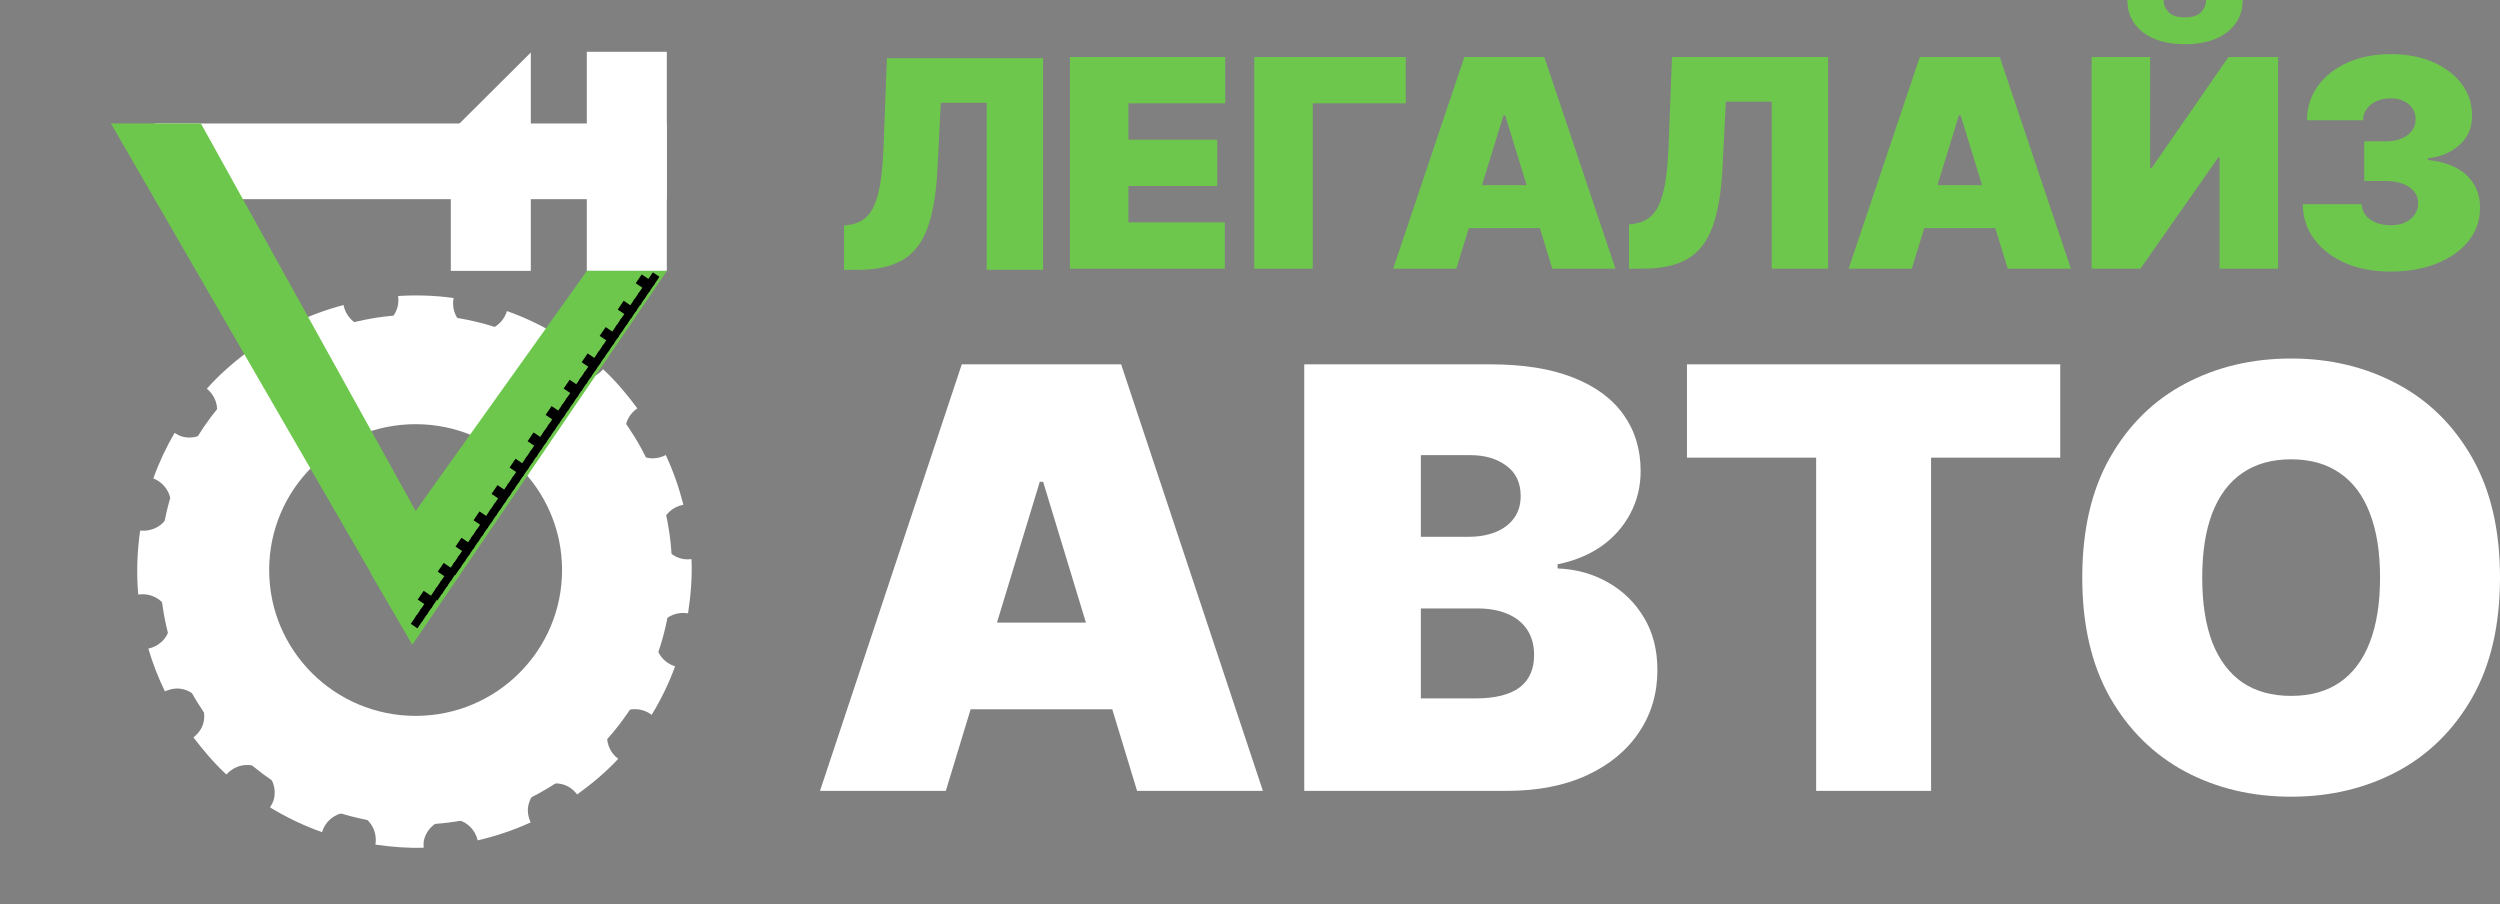
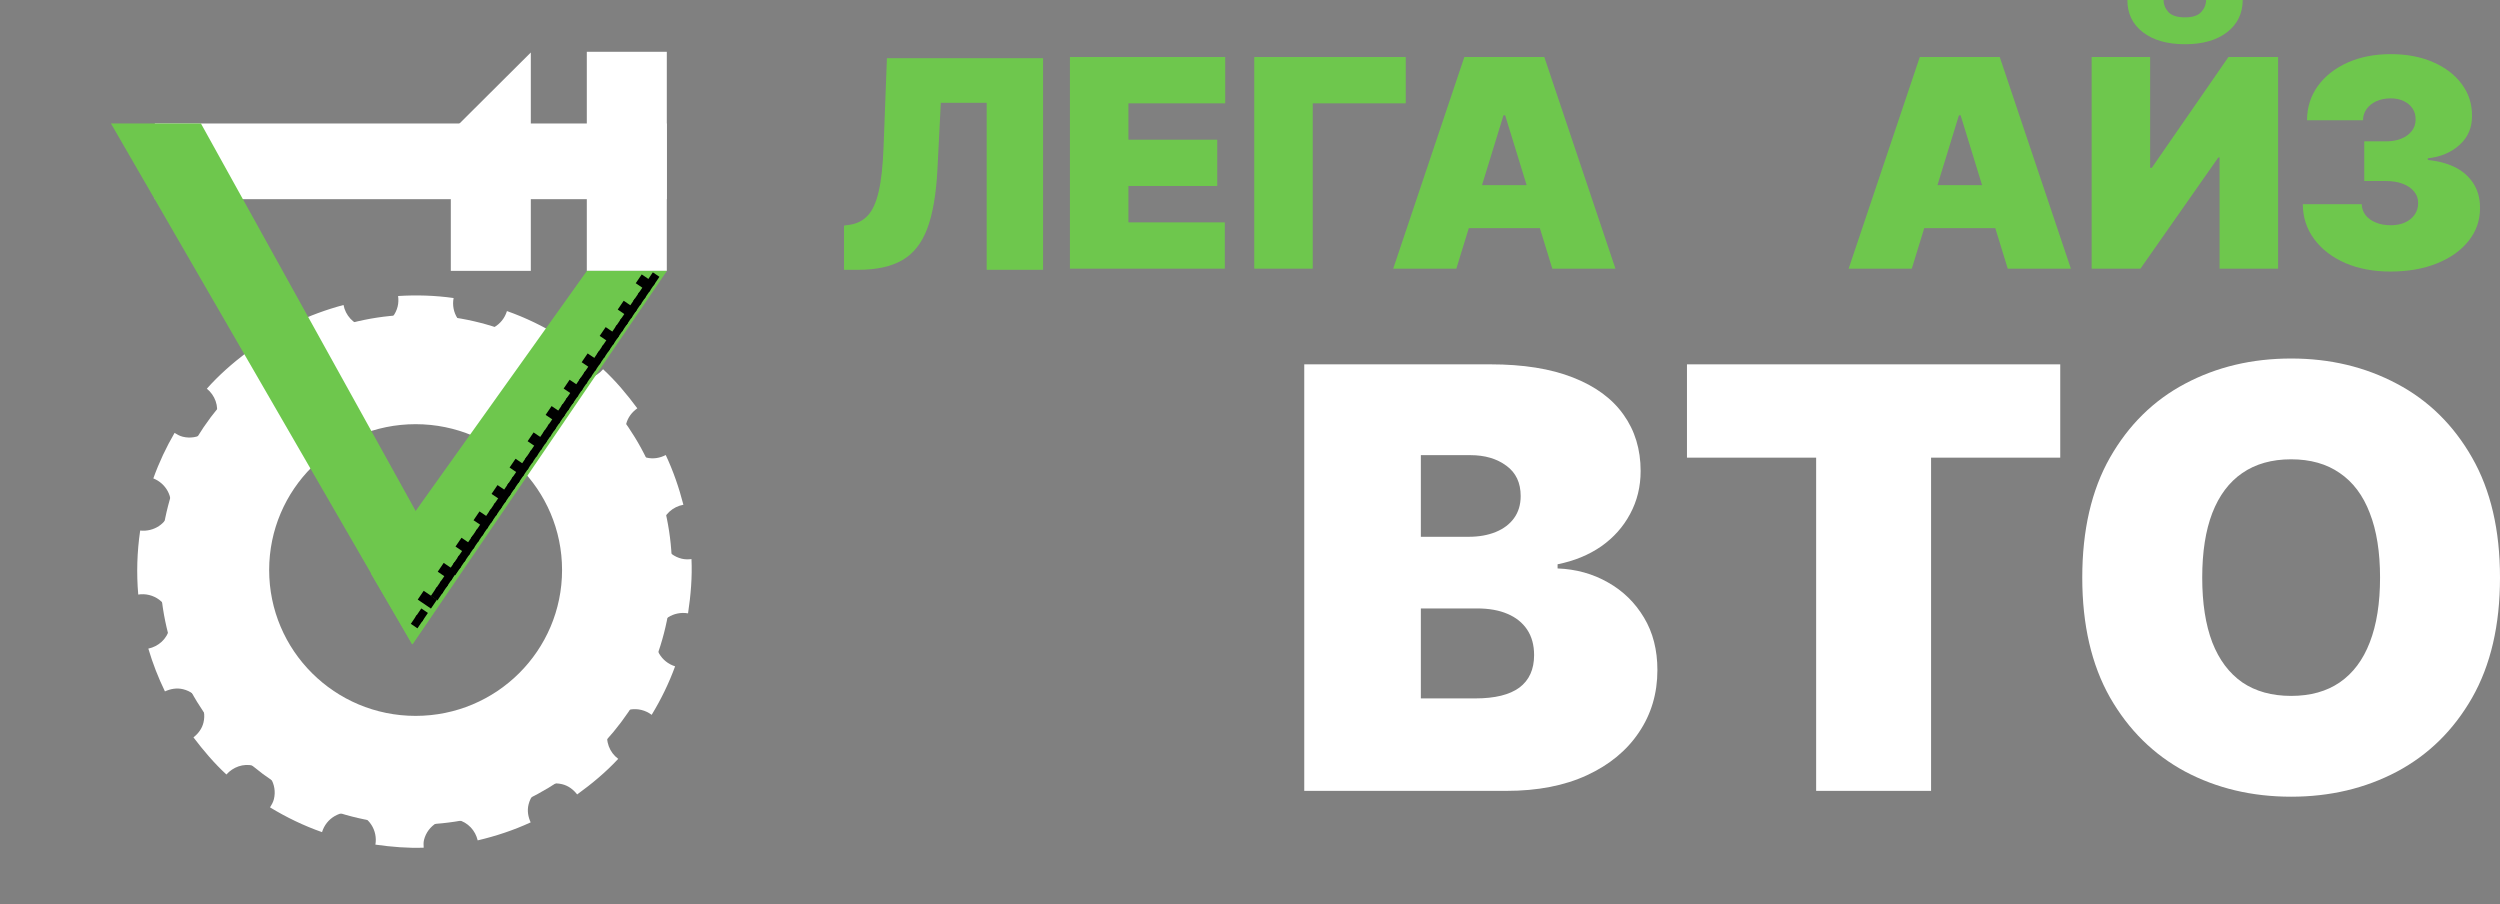
<svg xmlns="http://www.w3.org/2000/svg" width="235" height="85" viewBox="0 0 235 85" fill="none">
  <rect x="0" y="0" width="235" height="85" fill="#808080" stroke="none" />
  <g clip-path="url(#clip0_184_414)">
    <path d="M61.698 59.567C62.027 58.232 63.337 57.424 64.676 57.656C64.935 55.943 65.078 54.233 64.999 52.553C64.699 52.59 64.391 52.593 64.079 52.517C62.679 52.175 61.825 50.769 62.168 49.375C62.422 48.345 63.257 47.624 64.239 47.446C63.826 45.836 63.282 44.266 62.58 42.773C62.038 43.053 61.409 43.171 60.769 43.014C59.368 42.672 58.513 41.266 58.856 39.872C59.013 39.236 59.41 38.733 59.908 38.384C58.94 37.076 57.895 35.823 56.69 34.708C56.07 35.434 55.089 35.811 54.097 35.568C52.696 35.226 51.841 33.822 52.185 32.426C52.261 32.116 52.407 31.843 52.578 31.596C51.044 30.659 49.404 29.856 47.653 29.24C47.256 30.559 45.911 31.358 44.555 31.027C43.199 30.696 42.379 29.368 42.639 28.015C40.881 27.766 39.135 27.718 37.42 27.825C37.465 28.146 37.46 28.48 37.379 28.812C37.035 30.206 35.624 31.055 34.224 30.713C33.197 30.462 32.474 29.638 32.291 28.668C30.664 29.106 29.083 29.682 27.577 30.416C27.888 30.967 28.012 31.63 27.848 32.295C27.505 33.69 26.094 34.538 24.694 34.196C24.047 34.038 23.537 33.639 23.186 33.133C21.845 34.153 20.571 35.266 19.443 36.536C20.198 37.149 20.587 38.148 20.34 39.153C19.996 40.548 18.585 41.396 17.185 41.054C16.896 40.984 16.648 40.842 16.41 40.691C15.627 42.037 14.952 43.463 14.413 44.97C15.596 45.444 16.303 46.685 15.991 47.954C15.675 49.235 14.458 50.009 13.177 49.871C12.877 51.901 12.824 53.914 12.995 55.889C13.329 55.835 13.675 55.846 14.023 55.931C15.423 56.274 16.279 57.679 15.935 59.074C15.689 60.074 14.888 60.772 13.943 60.969C14.353 62.354 14.876 63.7 15.504 64.992C16.023 64.753 16.612 64.64 17.213 64.787C18.614 65.129 19.468 66.535 19.125 67.929C18.98 68.515 18.623 68.967 18.185 69.313C19.124 70.55 20.131 71.743 21.283 72.803C21.904 72.103 22.861 71.74 23.835 71.978C25.235 72.32 26.09 73.726 25.747 75.12C25.676 75.406 25.535 75.654 25.382 75.893C26.906 76.819 28.534 77.613 30.271 78.221C30.667 76.908 32.012 76.108 33.368 76.439C34.706 76.766 35.514 78.066 35.288 79.395C36.81 79.61 38.329 79.736 39.827 79.683C39.816 79.446 39.795 79.205 39.855 78.96C40.199 77.566 41.61 76.714 43.01 77.055C43.998 77.297 44.688 78.077 44.903 78.996C46.621 78.591 48.292 78.038 49.882 77.303C49.646 76.791 49.539 76.212 49.685 75.62C50.029 74.225 51.439 73.374 52.84 73.715C53.438 73.861 53.904 74.227 54.253 74.678C55.633 73.677 56.948 72.588 58.113 71.332C57.3 70.731 56.884 69.684 57.142 68.639C57.485 67.245 58.896 66.394 60.296 66.736C60.657 66.824 60.977 66.986 61.257 67.194C62.123 65.771 62.871 64.251 63.46 62.634C62.159 62.229 61.368 60.908 61.698 59.567ZM34.299 72.658C23.804 70.094 17.384 59.545 19.959 49.093C22.533 38.642 33.126 32.248 43.621 34.812C54.117 37.376 60.536 47.925 57.962 58.377C55.388 68.83 44.794 75.223 34.299 72.658Z" fill="white" />
    <path d="M62.68 18.722V11.608L14.552 11.608V18.722L62.68 18.722Z" fill="white" />
    <path d="M55.16 25.462H62.68V4.868H55.16V25.462Z" fill="white" />
    <path fill-rule="evenodd" clip-rule="evenodd" d="M42.376 12.423V25.463H49.896V4.934L42.376 12.423Z" fill="white" />
    <path fill-rule="evenodd" clip-rule="evenodd" d="M39.104 77.511C52.394 77.511 63.168 66.782 63.168 53.546C63.168 40.311 52.394 29.581 39.104 29.581C25.814 29.581 15.04 40.311 15.04 53.546C15.04 66.782 25.814 77.511 39.104 77.511ZM39.292 70.397C48.74 70.397 56.4 62.769 56.4 53.359C56.4 43.95 48.74 36.322 39.292 36.322C29.843 36.322 22.184 43.95 22.184 53.359C22.184 62.769 29.843 70.397 39.292 70.397Z" fill="white" />
    <path fill-rule="evenodd" clip-rule="evenodd" d="M38.916 73.017C49.611 73.017 58.28 64.384 58.28 53.733C58.28 43.083 49.611 34.449 38.916 34.449C28.222 34.449 19.552 43.083 19.552 53.733C19.552 64.384 28.222 73.017 38.916 73.017ZM39.067 67.293C46.67 67.293 52.834 61.155 52.834 53.583C52.834 46.011 46.67 39.873 39.067 39.873C31.464 39.873 25.301 46.011 25.301 53.583C25.301 61.155 31.464 67.293 39.067 67.293Z" fill="white" />
    <path d="M18.888 11.608L42.752 54.67L38.738 60.571L10.428 11.608H18.888Z" fill="#6EC74D" />
    <path d="M62.692 25.462L38.779 60.571L34.868 53.921L55.172 25.462H62.692Z" fill="#6EC74D" />
    <path d="M44.341 51.806L43.099 50.962" stroke="black" />
    <path d="M43.07 53.662L42.449 53.24" stroke="black" />
    <path d="M43.494 53.043L42.873 52.622" stroke="black" />
    <path d="M43.917 52.424L43.296 52.002" stroke="black" />
    <path d="M42.67 54.17L41.427 53.327" stroke="black" />
    <path d="M41.4 56.026L40.778 55.605" stroke="black" />
    <path d="M41.823 55.407L41.202 54.986" stroke="black" />
    <path d="M42.247 54.789L41.625 54.367" stroke="black" />
    <path d="M40.79 56.791L39.547 55.948" stroke="black" />
    <path d="M39.52 58.648L38.898 58.226" stroke="black" />
    <path d="M39.943 58.029L39.322 57.607" stroke="black" />
-     <path d="M40.367 57.41L39.745 56.988" stroke="black" />
    <path d="M46.036 49.33L44.793 48.487" stroke="black" />
    <path d="M44.765 51.186L44.144 50.765" stroke="black" />
    <path d="M45.188 50.568L44.567 50.146" stroke="black" />
    <path d="M45.612 49.949L44.991 49.527" stroke="black" />
    <path d="M47.73 46.855L46.487 46.011" stroke="black" />
    <path d="M46.459 48.711L45.838 48.29" stroke="black" />
    <path d="M46.883 48.093L46.261 47.671" stroke="black" />
    <path d="M47.306 47.474L46.685 47.052" stroke="black" />
    <path d="M49.424 44.38L48.181 43.536" stroke="black" />
    <path d="M48.153 46.236L47.532 45.815" stroke="black" />
    <path d="M48.577 45.617L47.955 45.196" stroke="black" />
    <path d="M49 44.999L48.379 44.577" stroke="black" />
    <path d="M51.118 41.905L49.876 41.061" stroke="black" />
    <path d="M49.847 43.761L49.226 43.339" stroke="black" />
    <path d="M50.271 43.142L49.65 42.72" stroke="black" />
    <path d="M50.695 42.523L50.073 42.102" stroke="black" />
    <path d="M52.813 39.429L51.57 38.585" stroke="black" />
    <path d="M51.542 41.286L50.921 40.864" stroke="black" />
    <path d="M51.965 40.667L51.344 40.245" stroke="black" />
    <path d="M52.389 40.048L51.768 39.626" stroke="black" />
    <path d="M54.507 36.954L53.264 36.11" stroke="black" />
    <path d="M53.236 38.811L52.615 38.389" stroke="black" />
    <path d="M53.66 38.192L53.038 37.77" stroke="black" />
    <path d="M54.083 37.573L53.462 37.151" stroke="black" />
    <path d="M56.201 34.479L54.958 33.635" stroke="black" />
    <path d="M54.93 36.335L54.309 35.914" stroke="black" />
    <path d="M55.354 35.716L54.732 35.294" stroke="black" />
    <path d="M55.777 35.098L55.156 34.676" stroke="black" />
    <path d="M57.895 32.004L56.653 31.16" stroke="black" />
    <path d="M56.624 33.86L56.003 33.438" stroke="black" />
    <path d="M57.048 33.241L56.427 32.819" stroke="black" />
    <path d="M57.472 32.623L56.85 32.201" stroke="black" />
    <path d="M59.59 29.528L58.347 28.685" stroke="black" />
    <path d="M58.319 31.385L57.698 30.963" stroke="black" />
    <path d="M58.742 30.766L58.121 30.344" stroke="black" />
    <path d="M59.166 30.147L58.545 29.726" stroke="black" />
    <path d="M61.284 27.053L60.041 26.209" stroke="black" />
    <path d="M60.013 28.91L59.392 28.488" stroke="black" />
    <path d="M60.437 28.291L59.815 27.869" stroke="black" />
    <path d="M60.86 27.672L60.239 27.25" stroke="black" />
    <path d="M61.707 26.434L61.086 26.013" stroke="black" />
    <path d="M100.573 25.253V5.361H115.171V9.713H106.072V13.132H114.42V17.483H106.072V20.902H115.132V25.253H100.573Z" fill="#6EC74D" />
    <path d="M132.141 5.361V9.713H123.398V25.253H117.899V5.361H132.141Z" fill="#6EC74D" />
    <path d="M136.896 25.253H130.962L137.648 5.361H145.165L151.851 25.253H145.917L141.485 10.839H141.327L136.896 25.253ZM135.789 17.405H146.945V21.445H135.789V17.405Z" fill="#6EC74D" />
-     <path d="M153.129 25.253V21.096L153.683 21.018C154.356 20.915 154.913 20.63 155.355 20.163C155.803 19.691 156.146 18.943 156.383 17.92C156.627 16.89 156.782 15.488 156.848 13.714L157.165 5.361H171.842V25.253H166.541V9.557H162.229L161.912 15.812C161.794 18.13 161.477 19.979 160.963 21.358C160.448 22.737 159.667 23.731 158.619 24.34C157.57 24.949 156.189 25.253 154.474 25.253H153.129Z" fill="#6EC74D" />
    <path d="M179.708 25.253H173.773L180.46 5.361H187.976L194.662 25.253H188.728L184.297 10.839H184.139L179.708 25.253ZM178.6 17.405H189.757V21.445H178.6V17.405Z" fill="#6EC74D" />
    <path d="M196.613 5.361H202.112V15.773H202.271L209.471 5.361H214.14V25.253H208.641V14.802H208.522L201.202 25.253H196.613V5.361ZM207.375 0H210.816C210.81 1.263 210.319 2.273 209.343 3.03C208.367 3.781 207.051 4.157 205.396 4.157C203.728 4.157 202.406 3.781 201.43 3.03C200.454 2.273 199.97 1.263 199.976 0H203.379C203.372 0.408 203.521 0.783 203.824 1.127C204.133 1.463 204.658 1.632 205.396 1.632C206.102 1.632 206.606 1.467 206.909 1.136C207.213 0.806 207.368 0.427 207.375 0Z" fill="#6EC74D" />
    <path d="M224.693 25.525C223.097 25.525 221.679 25.256 220.44 24.719C219.207 24.175 218.238 23.427 217.532 22.475C216.826 21.523 216.47 20.429 216.464 19.192H222.003C222.009 19.574 222.128 19.917 222.359 20.222C222.596 20.52 222.919 20.753 223.328 20.921C223.737 21.089 224.205 21.174 224.733 21.174C225.24 21.174 225.689 21.086 226.078 20.911C226.467 20.73 226.77 20.481 226.987 20.163C227.205 19.846 227.311 19.484 227.304 19.076C227.311 18.674 227.185 18.318 226.928 18.007C226.678 17.696 226.325 17.454 225.87 17.279C225.415 17.104 224.891 17.017 224.297 17.017H222.24V13.287H224.297C224.845 13.287 225.326 13.2 225.741 13.025C226.163 12.85 226.49 12.607 226.72 12.296C226.958 11.985 227.073 11.629 227.067 11.228C227.073 10.839 226.978 10.496 226.78 10.198C226.582 9.9 226.305 9.667 225.949 9.499C225.6 9.331 225.194 9.246 224.733 9.246C224.231 9.246 223.783 9.334 223.387 9.509C222.998 9.683 222.692 9.926 222.468 10.237C222.243 10.548 222.128 10.904 222.121 11.306H216.86C216.866 10.088 217.206 9.013 217.878 8.081C218.558 7.148 219.487 6.417 220.667 5.886C221.848 5.355 223.203 5.089 224.733 5.089C226.229 5.089 227.551 5.339 228.699 5.837C229.853 6.336 230.753 7.022 231.399 7.896C232.051 8.764 232.375 9.758 232.368 10.878C232.381 11.992 231.992 12.905 231.201 13.617C230.416 14.329 229.421 14.75 228.214 14.88V15.035C229.849 15.21 231.079 15.702 231.903 16.512C232.727 17.314 233.133 18.325 233.12 19.542C233.126 20.707 232.77 21.74 232.051 22.64C231.339 23.54 230.347 24.246 229.075 24.758C227.809 25.269 226.348 25.525 224.693 25.525Z" fill="#6EC74D" />
    <path d="M79.336 25.361V21.204L79.89 21.127C80.562 21.023 81.12 20.738 81.561 20.272C82.01 19.799 82.353 19.051 82.59 18.028C82.834 16.999 82.989 15.597 83.055 13.823L83.371 5.47H98.049V25.361H92.748V9.666H88.436L88.119 15.921C88 18.239 87.684 20.087 87.17 21.466C86.655 22.846 85.874 23.84 84.825 24.448C83.777 25.057 82.395 25.361 80.681 25.361H79.336Z" fill="#6EC74D" />
-     <path d="M88.907 74.342H77.08L90.406 34.248H105.387L118.712 74.342H106.885L98.054 45.29H97.739L88.907 74.342ZM86.7 58.524H108.935V66.668H86.7V58.524Z" fill="white" />
    <path d="M122.6 74.342V34.248H140.105C143.18 34.248 145.762 34.66 147.852 35.482C149.955 36.304 151.538 37.465 152.603 38.967C153.68 40.467 154.219 42.236 154.219 44.272C154.219 45.746 153.89 47.091 153.234 48.305C152.589 49.518 151.683 50.536 150.513 51.359C149.343 52.168 147.977 52.729 146.413 53.042V53.434C148.148 53.499 149.725 53.936 151.144 54.745C152.563 55.542 153.693 56.644 154.535 58.054C155.376 59.45 155.796 61.095 155.796 62.987C155.796 65.18 155.218 67.131 154.061 68.841C152.918 70.55 151.288 71.895 149.173 72.873C147.057 73.852 144.534 74.342 141.603 74.342H122.6ZM133.56 65.65H138.686C140.525 65.65 141.905 65.31 142.825 64.632C143.745 63.94 144.205 62.922 144.205 61.578C144.205 60.638 143.988 59.842 143.555 59.189C143.121 58.537 142.504 58.041 141.702 57.702C140.913 57.362 139.961 57.193 138.844 57.193H133.56V65.65ZM133.56 50.458H138.055C139.014 50.458 139.862 50.308 140.598 50.008C141.334 49.708 141.905 49.277 142.313 48.716C142.733 48.141 142.944 47.443 142.944 46.621C142.944 45.381 142.497 44.435 141.603 43.782C140.71 43.117 139.579 42.784 138.213 42.784H133.56V50.458Z" fill="white" />
    <path d="M158.575 43.019V34.248H193.663V43.019H181.521V74.342H170.718V43.019H158.575Z" fill="white" />
    <path d="M235 54.295C235 58.758 234.126 62.524 232.378 65.591C230.631 68.645 228.271 70.961 225.301 72.54C222.331 74.107 219.02 74.89 215.367 74.89C211.687 74.89 208.362 74.1 205.392 72.521C202.435 70.929 200.083 68.606 198.335 65.552C196.601 62.484 195.733 58.732 195.733 54.295C195.733 49.831 196.601 46.073 198.335 43.019C200.083 39.952 202.435 37.635 205.392 36.069C208.362 34.49 211.687 33.7 215.367 33.7C219.02 33.7 222.331 34.49 225.301 36.069C228.271 37.635 230.631 39.952 232.378 43.019C234.126 46.073 235 49.831 235 54.295ZM223.725 54.295C223.725 51.894 223.403 49.87 222.759 48.226C222.128 46.569 221.188 45.316 219.94 44.468C218.705 43.606 217.18 43.175 215.367 43.175C213.553 43.175 212.022 43.606 210.774 44.468C209.538 45.316 208.599 46.569 207.955 48.226C207.324 49.87 207.009 51.894 207.009 54.295C207.009 56.696 207.324 58.726 207.955 60.383C208.599 62.028 209.538 63.281 210.774 64.142C212.022 64.99 213.553 65.415 215.367 65.415C217.18 65.415 218.705 64.99 219.94 64.142C221.188 63.281 222.128 62.028 222.759 60.383C223.403 58.726 223.725 56.696 223.725 54.295Z" fill="white" />
  </g>
  <defs>
    <clipPath id="clip0_184_414">
      <rect width="235" height="85" fill="white" />
    </clipPath>
  </defs>
</svg>